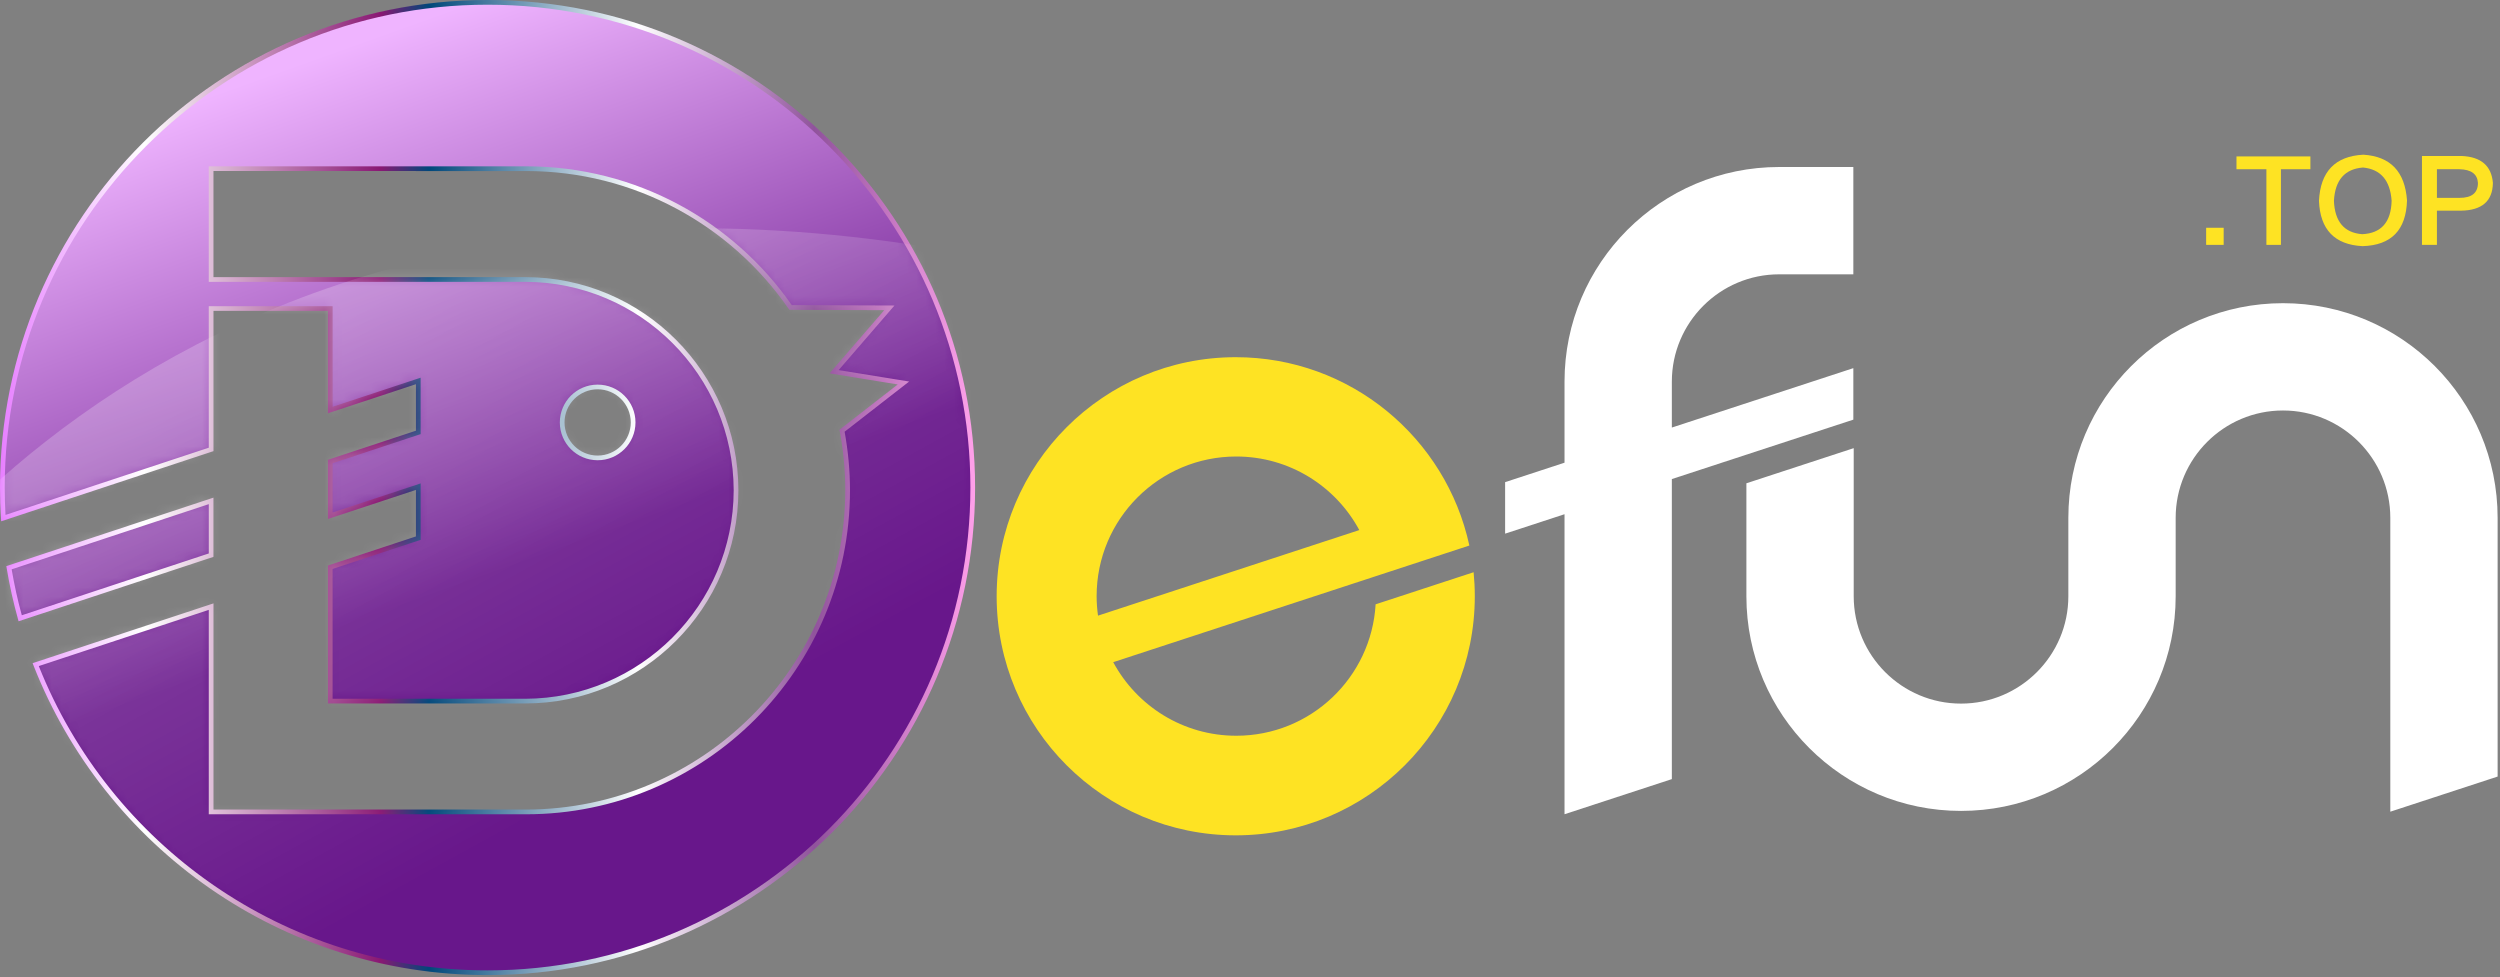
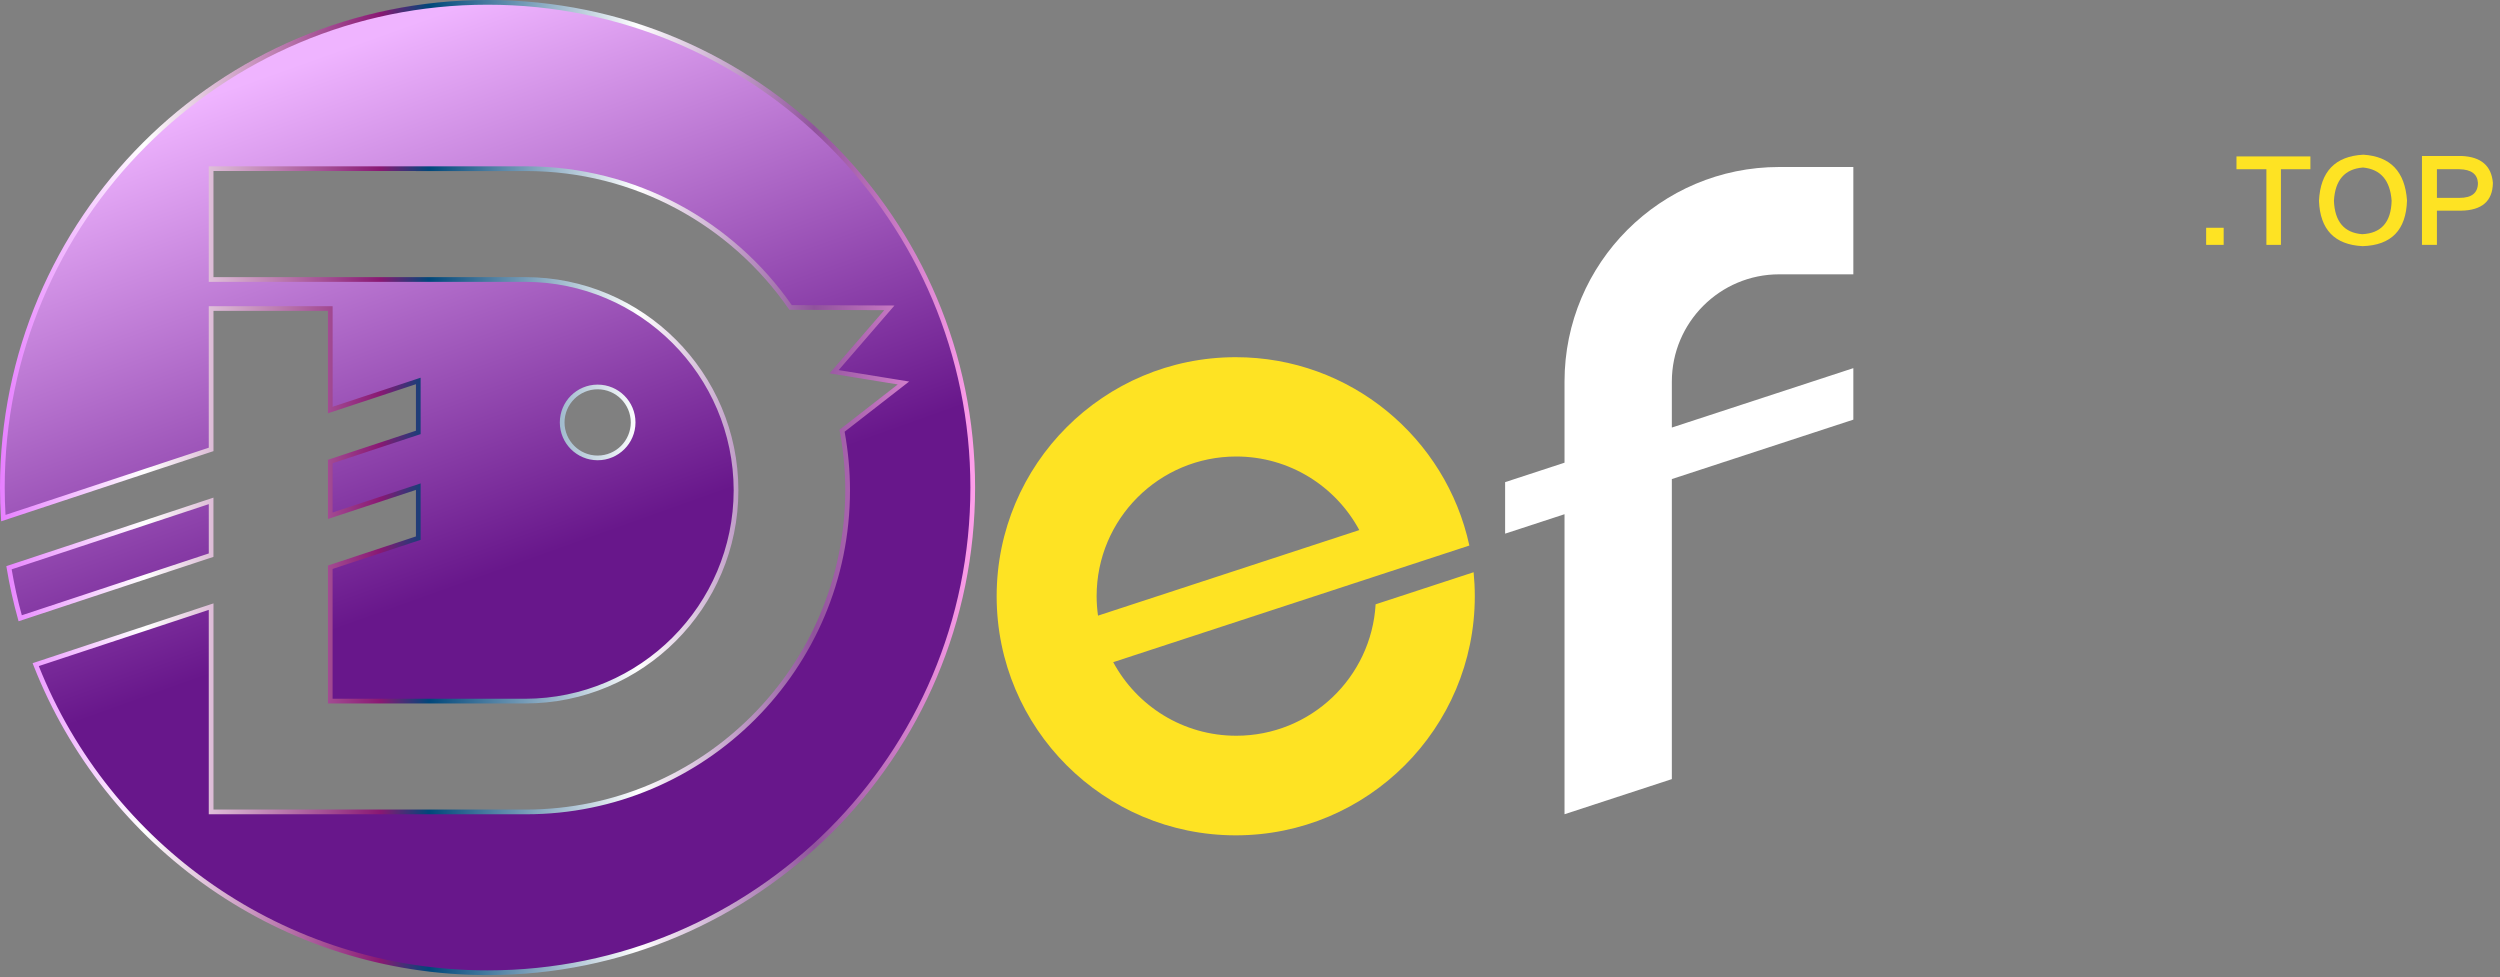
<svg xmlns="http://www.w3.org/2000/svg" width="266" height="104" viewBox="0 0 266 104" fill="none">
  <rect x="0" y="0" width="266" height="104" fill="#808080" stroke="none" />
-   <path d="M242.909 32.259C230.296 32.259 220.072 42.483 220.072 55.095V63.442C220.072 69.739 214.95 74.863 208.653 74.863C202.357 74.863 197.235 69.739 197.235 63.442V47.683L185.816 51.422V63.443C185.816 76.054 196.04 86.281 208.653 86.281C221.264 86.281 231.491 76.054 231.491 63.443V55.096C231.491 48.798 236.613 43.676 242.909 43.676C249.206 43.676 254.329 48.798 254.329 55.094V86.365L265.747 82.626V55.095C265.747 42.482 255.521 32.259 242.909 32.259Z" fill="white" />
  <path d="M189.302 29.188H197.195V17.769H189.302C176.689 17.769 166.465 27.994 166.465 40.605V49.23L160.145 51.3V56.781L166.465 54.712V86.635L177.884 82.897V50.973L197.195 44.65V39.17L177.884 45.492V40.607C177.884 34.31 183.006 29.188 189.302 29.188Z" fill="white" />
  <path d="M22.374 53.139L0.867 60.25C1.17 62.077 1.568 63.871 2.059 65.628L22.374 58.912V53.139ZM51.785 0.095C23.275 0.095 0.16 23.207 0.16 51.719C0.16 52.813 0.199 53.895 0.265 54.971L22.373 47.662V32.672H35.051V43.473L44.416 40.376V45.853L35.051 48.949V54.722L44.416 51.626V57.103L35.051 60.199V74.442H55.795C68.162 74.442 78.224 64.379 78.224 52.011C78.224 39.644 68.161 29.581 55.795 29.581H22.375V17.791H55.881C67.551 17.791 77.851 23.637 84.027 32.557L94.54 32.6L88.66 39.397L96.038 40.594L89.505 45.675C89.89 47.73 90.1 49.846 90.1 52.011C90.1 70.909 74.78 86.232 55.881 86.232H22.374V64.389L3.709 70.56C11.236 89.753 29.924 103.343 51.786 103.343C80.297 103.343 103.41 80.231 103.41 51.719C103.41 23.207 80.296 0.095 51.785 0.095ZM63.501 41.016C65.586 41.016 67.276 42.706 67.276 44.792C67.276 46.877 65.586 48.566 63.501 48.566C61.416 48.566 59.726 46.877 59.726 44.792C59.725 42.706 61.416 41.016 63.501 41.016Z" fill="url(#paint0_linear_390_4)" />
  <path d="M3.566 70.807L3.47 70.561L22.716 64.199V86.137H55.97C74.729 86.104 89.905 70.928 89.938 52.167C89.938 50.019 89.731 47.917 89.348 45.876L89.319 45.727L95.52 40.905L88.268 39.725L94.083 33.002L83.985 32.962L83.911 32.854C77.779 24 67.555 18.199 55.97 18.199L22.713 18.196V29.487H55.885C68.389 29.487 78.564 39.662 78.564 52.167C78.564 64.674 68.39 74.848 55.885 74.848H34.89V60.173L44.255 57.076V52.126L34.89 55.221V48.922L44.255 45.827V40.878L34.89 43.973V33.078H22.715V48L0.123 55.466L0.105 55.143C0.038 54.062 0 52.974 0 51.875C0 23.225 23.226 0 51.875 0V0.252V0.501C37.688 0.501 24.846 6.25 15.548 15.548C6.251 24.846 0.501 37.687 0.501 51.875C0.501 52.854 0.532 53.822 0.587 54.786L22.213 47.637V32.578H35.39V43.281L44.755 40.187V46.19L35.39 49.287V54.53L44.755 51.435V57.439L35.39 60.536V74.348H55.885C68.114 74.326 78.041 64.398 78.064 52.167C78.042 39.938 68.114 30.011 55.885 29.988H22.213V17.696H55.97C67.679 17.696 78.019 23.538 84.246 32.464L95.172 32.506L89.232 39.378L96.733 40.595L89.867 45.936C90.237 47.958 90.438 50.039 90.438 52.167C90.438 71.204 75.007 86.637 55.97 86.64H22.213V64.891L4.127 70.87C11.682 89.841 30.211 103.25 51.875 103.248C66.062 103.248 78.905 97.5 88.202 88.202C97.5 78.904 103.249 66.063 103.249 51.875C103.249 37.687 97.499 24.846 88.202 15.548C78.905 6.25 66.061 0.501 51.875 0.501V0.252V0C80.523 0 103.75 23.225 103.75 51.875C103.75 80.523 80.523 103.748 51.875 103.75C29.907 103.748 11.128 90.093 3.566 70.807ZM1.908 65.851C1.415 64.086 1.013 62.284 0.71 60.447L0.674 60.236L22.384 53.057L22.712 52.948V59.25L1.977 66.103L1.908 65.851ZM2.321 65.463L22.215 58.886V53.641L1.24 60.577C1.521 62.234 1.882 63.864 2.321 65.463ZM59.565 44.948C59.565 42.723 61.368 40.923 63.59 40.923V41.172V41.421C61.643 41.425 60.069 43.001 60.065 44.948C60.069 46.894 61.644 48.469 63.59 48.473C65.536 48.468 67.111 46.894 67.115 44.948C67.111 43.001 65.536 41.425 63.59 41.421V41.172V40.923C65.815 40.923 67.615 42.724 67.615 44.948C67.615 47.17 65.812 48.97 63.59 48.97C61.367 48.971 59.565 47.17 59.565 44.948Z" fill="url(#paint1_linear_390_4)" />
  <path d="M146.366 64.298C145.915 72.099 139.449 78.283 131.537 78.283C125.875 78.283 120.954 75.115 118.447 70.455L146.247 61.351L156.339 58.045C153.864 46.591 143.679 38.005 131.482 38.005C117.432 38.005 106.044 49.393 106.044 63.443C106.044 77.492 117.432 88.88 131.482 88.88C145.531 88.88 156.919 77.492 156.919 63.443C156.919 62.579 156.875 61.726 156.792 60.885L146.366 64.298ZM116.681 63.427C116.681 55.222 123.332 48.572 131.537 48.572C137.2 48.572 142.12 51.74 144.628 56.4L116.828 65.504C116.734 64.824 116.681 64.131 116.681 63.427Z" fill="#FEE323" />
  <mask id="mask0_390_4" style="mask-type:luminance" maskUnits="userSpaceOnUse" x="0" y="0" width="104" height="104">
-     <path d="M22.374 53.139L0.867 60.25C1.17 62.077 1.568 63.871 2.059 65.628L22.374 58.912V53.139ZM51.785 0.095C23.275 0.095 0.16 23.207 0.16 51.719C0.16 52.813 0.199 53.895 0.265 54.971L22.373 47.662V32.672H35.051V43.473L44.416 40.376V45.853L35.051 48.949V54.722L44.416 51.626V57.103L35.051 60.199V74.442H55.795C68.162 74.442 78.224 64.379 78.224 52.011C78.224 39.644 68.161 29.581 55.795 29.581H22.375V17.791H55.881C67.551 17.791 77.851 23.637 84.027 32.557L94.54 32.6L88.66 39.397L96.038 40.594L89.505 45.675C89.89 47.73 90.1 49.846 90.1 52.011C90.1 70.909 74.78 86.232 55.881 86.232H22.374V64.389L3.709 70.56C11.236 89.753 29.924 103.343 51.786 103.343C80.297 103.343 103.41 80.231 103.41 51.719C103.41 23.207 80.296 0.095 51.785 0.095ZM63.501 41.016C65.586 41.016 67.276 42.706 67.276 44.792C67.276 46.877 65.586 48.566 63.501 48.566C61.416 48.566 59.726 46.877 59.726 44.792C59.725 42.706 61.416 41.016 63.501 41.016Z" fill="white" />
-   </mask>
+     </mask>
  <g mask="url(#mask0_390_4)">
-     <path d="M-18.009 72.565C-18.009 72.565 17.9 4.245 117.032 30.157V119.99H-18.009V72.565Z" fill="url(#paint2_linear_390_4)" />
-   </g>
+     </g>
  <path d="M234.734 24.235H236.598V26.054H234.734V24.235Z" fill="#FEE323" />
  <path d="M245.828 18.006H242.691V26.055H241.145V18.006H237.962V16.643H245.827V18.006H245.828Z" fill="#FEE323" />
  <path d="M251.468 16.46C254.348 16.643 255.893 18.264 256.106 21.325C256.015 24.478 254.438 26.099 251.377 26.19C248.405 26.039 246.859 24.433 246.739 21.371C246.89 18.249 248.467 16.612 251.468 16.46ZM251.331 24.918C253.362 24.826 254.408 23.645 254.469 21.371C254.317 19.187 253.301 18.006 251.423 17.824C249.483 17.976 248.451 19.158 248.33 21.371C248.421 23.584 249.422 24.766 251.331 24.918Z" fill="#FEE323" />
  <path d="M261.834 22.416H259.288V26.055H257.697V16.597H261.925C263.988 16.688 265.093 17.643 265.245 19.461C265.215 21.401 264.078 22.387 261.834 22.416ZM261.698 18.006H259.288V21.053H261.698C263.001 21.053 263.653 20.523 263.653 19.461C263.593 18.521 262.941 18.037 261.698 18.006Z" fill="#FEE323" />
  <defs>
    <linearGradient id="paint0_linear_390_4" x1="32.227" y1="6.633" x2="51.785" y2="61.288" gradientUnits="userSpaceOnUse">
      <stop stop-color="#EFB4FF" />
      <stop offset="1" stop-color="#68178B" />
    </linearGradient>
    <linearGradient id="paint1_linear_390_4" x1="0" y1="51.875" x2="103.75" y2="51.875" gradientUnits="userSpaceOnUse">
      <stop stop-color="#E77FFF" />
      <stop offset="0.148" stop-color="white" />
      <stop offset="0.39" stop-color="#891873" />
      <stop offset="0.44" stop-color="#00477A" />
      <stop offset="0.654" stop-color="white" />
      <stop offset="0.835" stop-color="#90529C" />
      <stop offset="1" stop-color="#FF9FEA" />
    </linearGradient>
    <linearGradient id="paint2_linear_390_4" x1="38.257" y1="32.754" x2="65.496" y2="82.303" gradientUnits="userSpaceOnUse">
      <stop stop-color="white" stop-opacity="0.22" />
      <stop offset="1" stop-color="white" stop-opacity="0" />
    </linearGradient>
  </defs>
</svg>